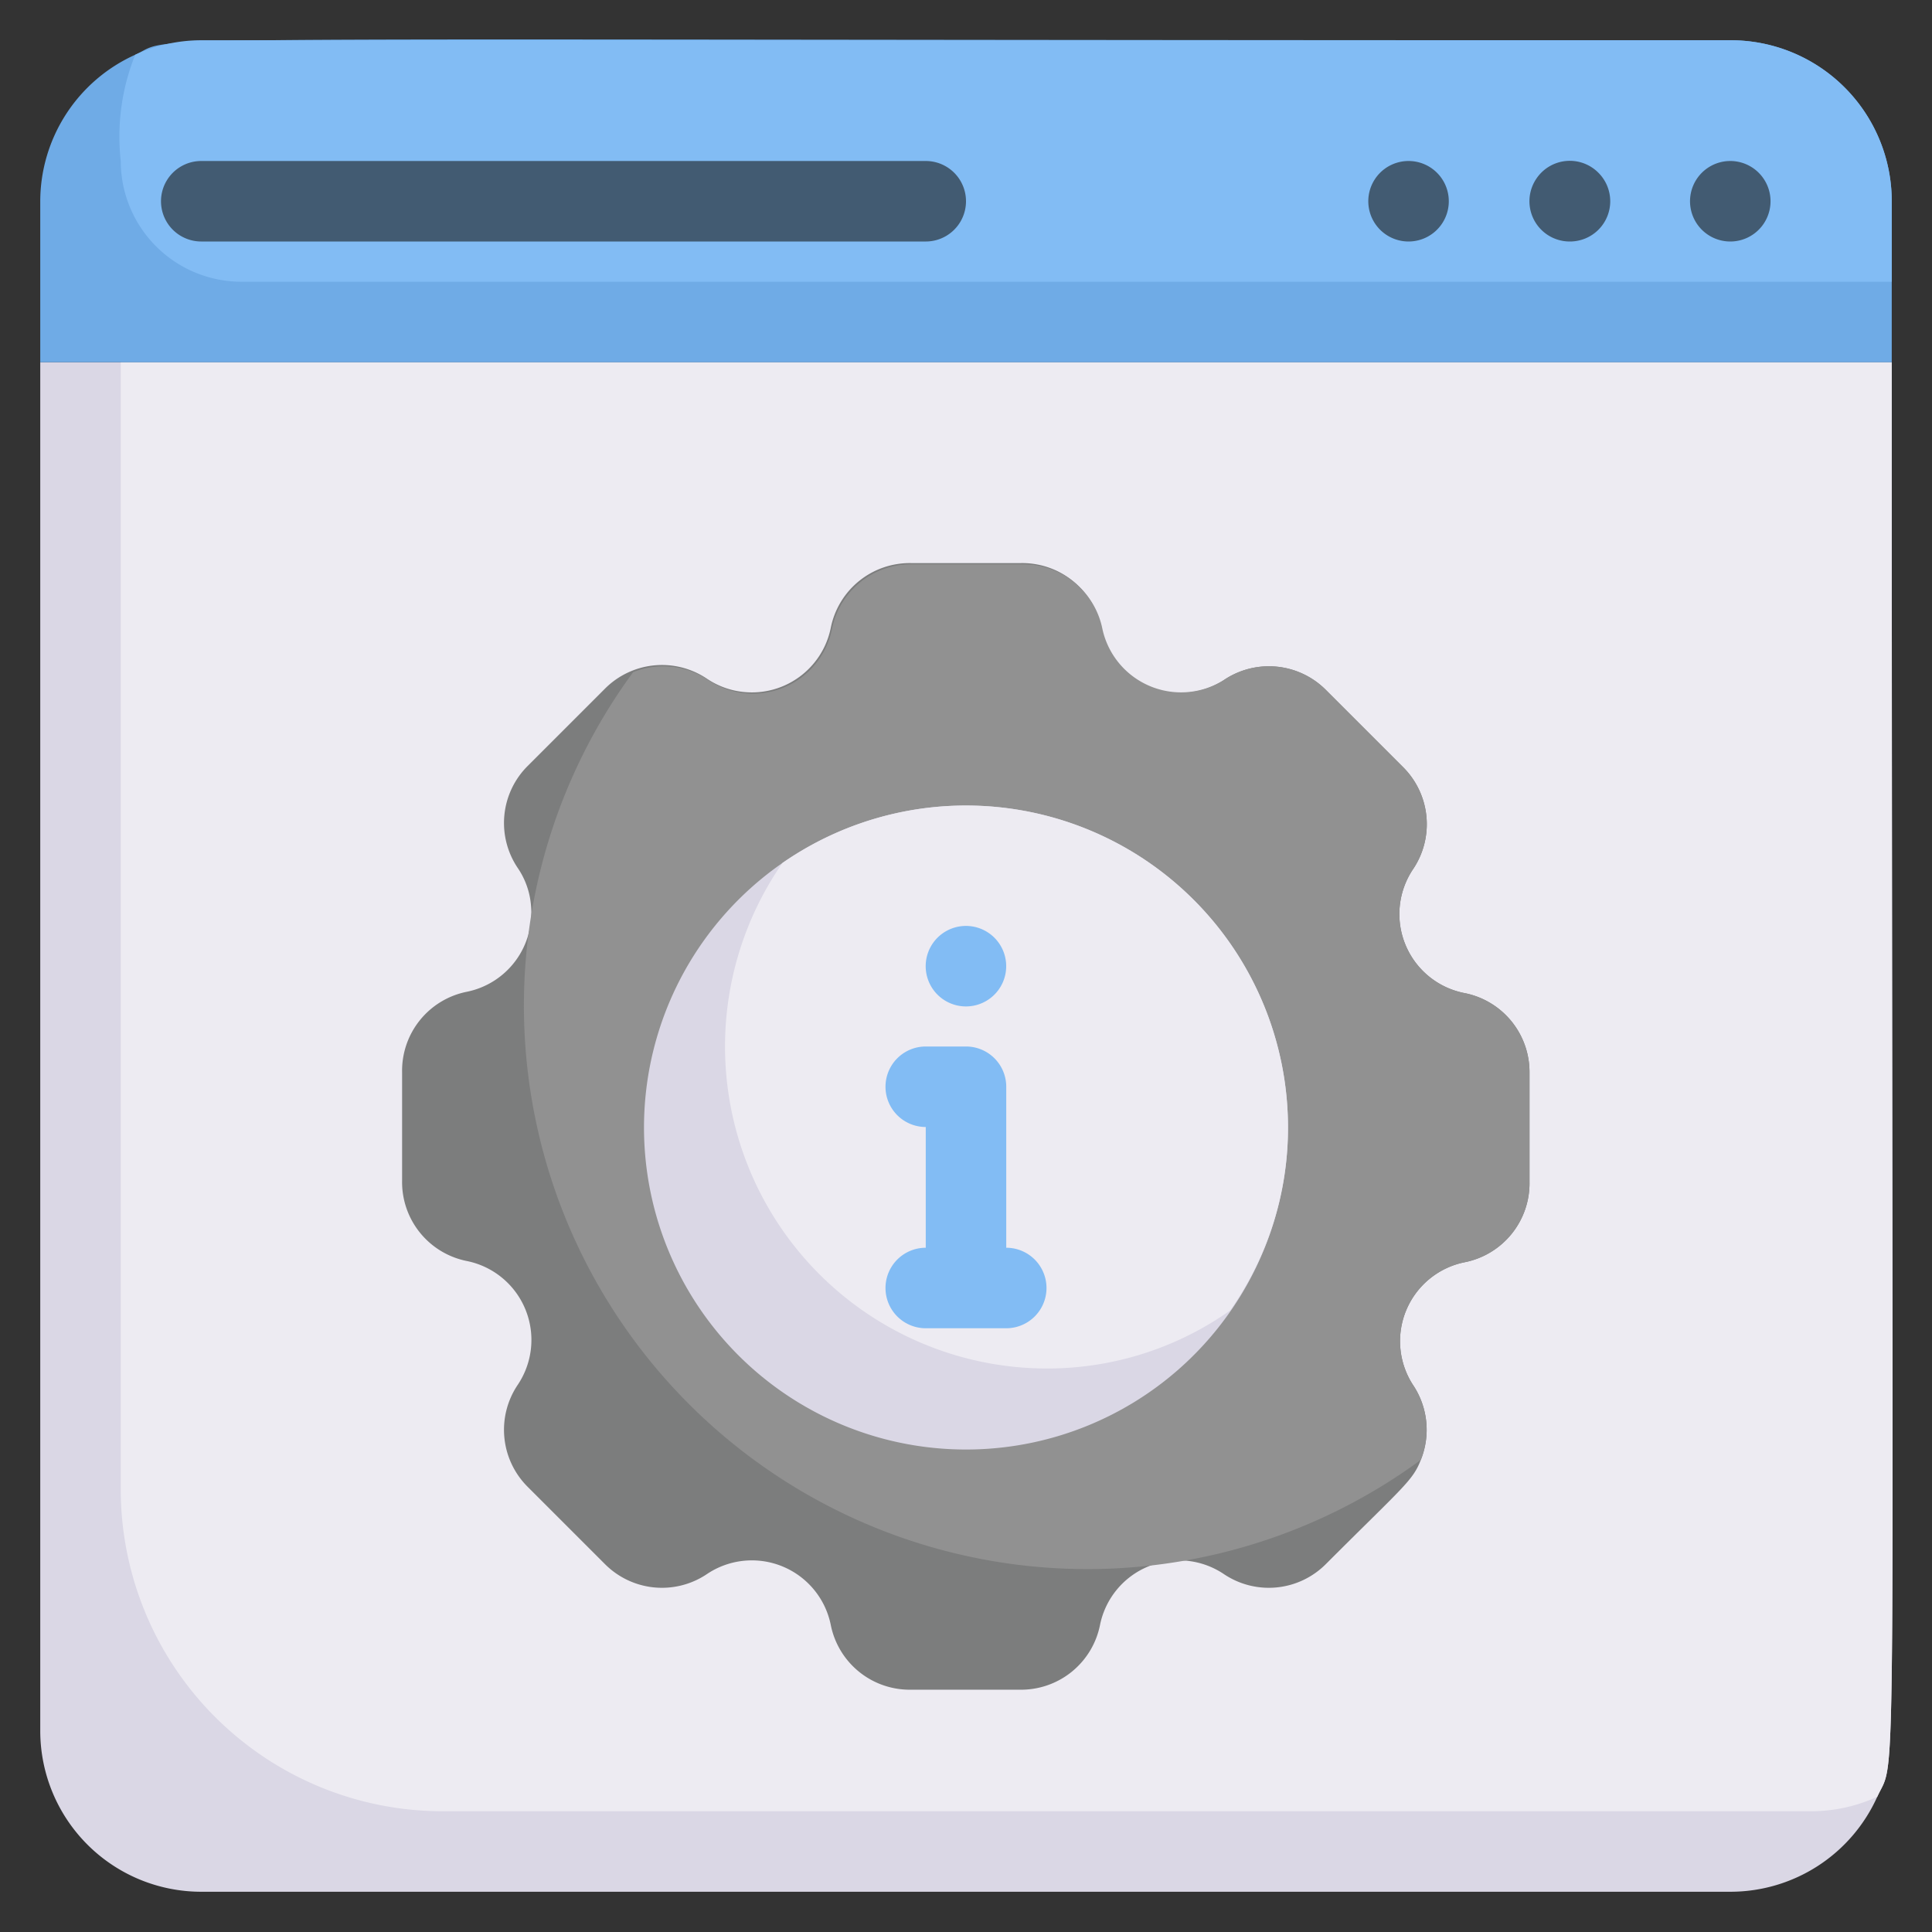
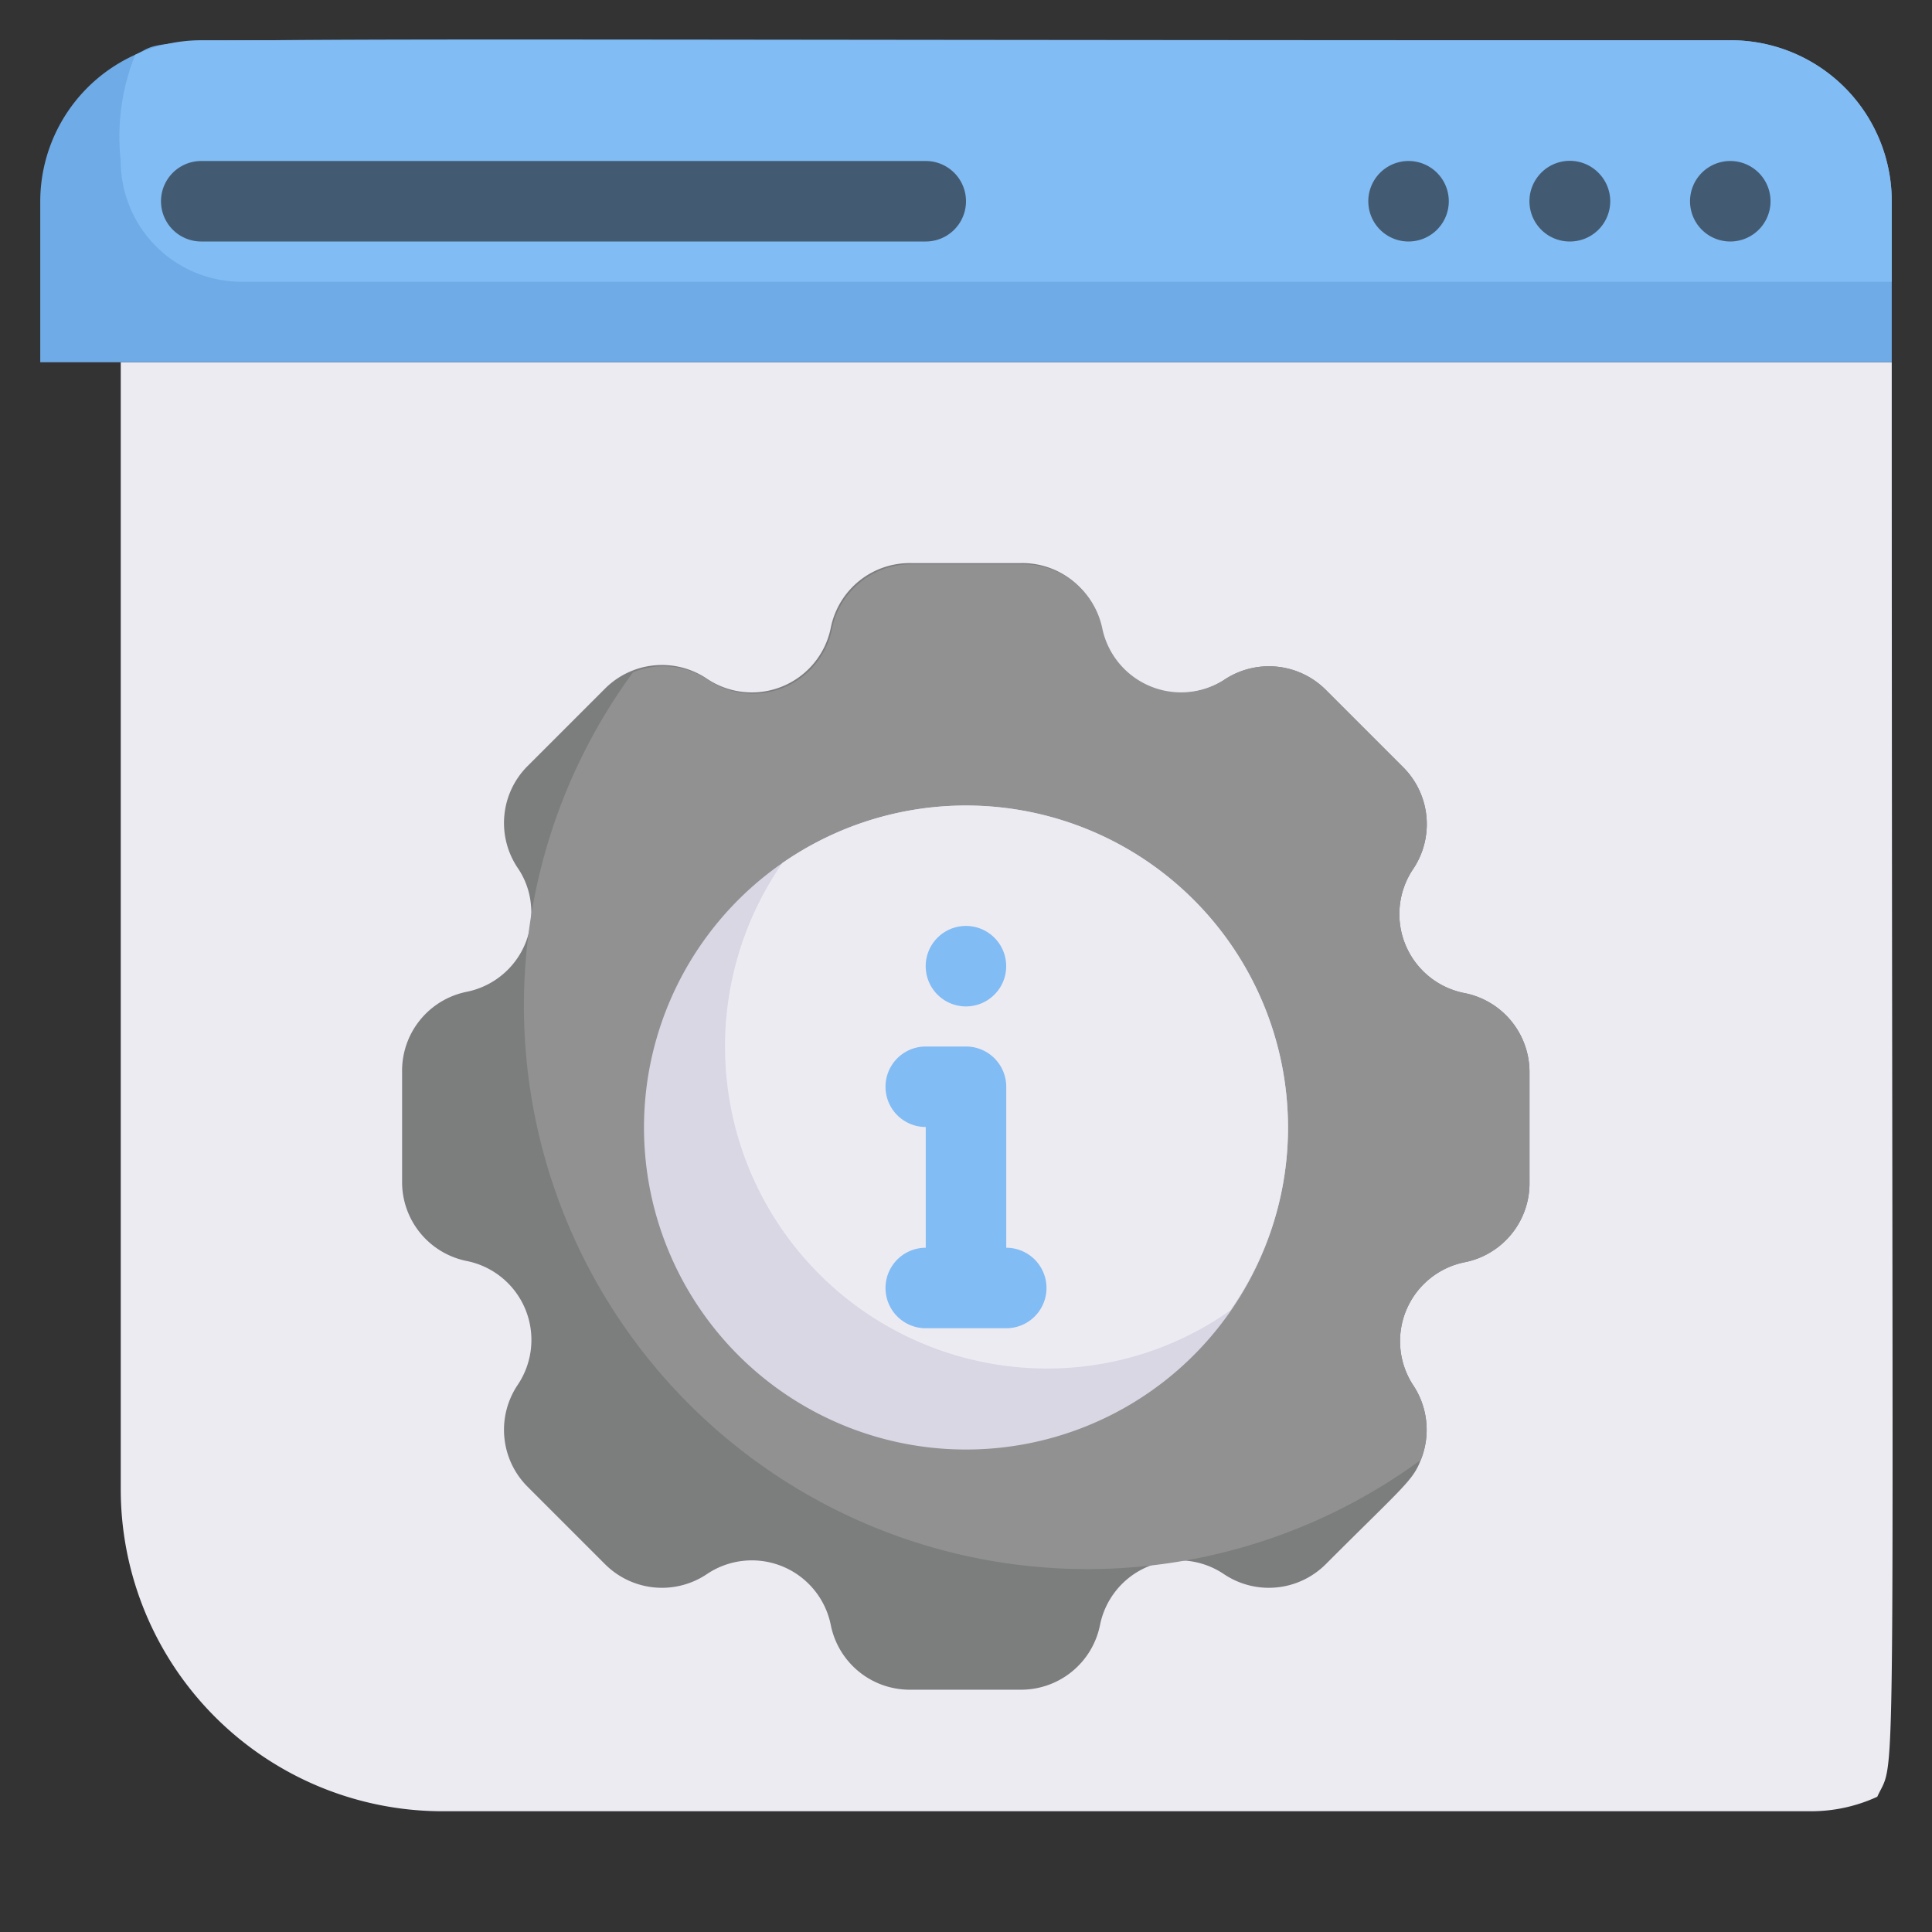
<svg xmlns="http://www.w3.org/2000/svg" viewBox="0 0 48 48">
  <rect x="0" y="0" width="48" height="48" fill="#333333" stroke="none" />
  <defs>
    <style>.cls-1{fill:#dad7e5;}.cls-2{fill:#edebf2;}.cls-3{fill:#6fabe6;}.cls-4{fill:#82bcf4;}.cls-5{fill:#425b72;}.cls-6{fill:#7c7d7d;}.cls-7{fill:#919191;}</style>
  </defs>
  <title>setting web information</title>
  <g id="setting_web_information" data-name="setting web information">
-     <path class="cls-1" d="M47,9c0,37.11.15,34.52-.36,35.64A4,4,0,0,1,43,47H5a4,4,0,0,1-4-4V9Z" />
    <path class="cls-2" d="M47,9c0,37.11.15,34.52-.36,35.64A3.93,3.93,0,0,1,45,45H11a8,8,0,0,1-8-8V9Z" />
    <path class="cls-3" d="M47,5V9H1V5A4,4,0,0,1,3.36,1.36C4.48.85,1.45,1,43,1A4,4,0,0,1,47,5Z" />
    <path class="cls-4" d="M47,5V7H6A3,3,0,0,1,3,4a5.45,5.45,0,0,1,.36-2.64A3.93,3.93,0,0,1,5,1H43A4,4,0,0,1,47,5Z" />
    <path class="cls-5" d="M43,6a1,1,0,1,1,.38-1.92A1,1,0,0,1,43,6Z" />
    <path class="cls-5" d="M39,6a1,1,0,0,1-.83-1.56,1,1,0,0,1,1.54-.15A1,1,0,0,1,39,6Z" />
    <path class="cls-5" d="M35,6a1,1,0,1,1,.92-1.38A1,1,0,0,1,35,6Z" />
    <path class="cls-5" d="M23,6H5A1,1,0,0,1,5,4H23A1,1,0,0,1,23,6Z" />
    <path class="cls-6" d="M38,26.64v2.72a2,2,0,0,1-1.61,2h0A2,2,0,0,0,35.1,34.4a2,2,0,0,1,.2,1.87c-.2.52-.43.66-2.36,2.59a2,2,0,0,1-2.53.25,2,2,0,0,0-3.08,1.26v0a2,2,0,0,1-2,1.61H22.64a2,2,0,0,1-2-1.61v0a2,2,0,0,0-3.08-1.26,2,2,0,0,1-2.53-.25l-1.92-1.92a2,2,0,0,1-.25-2.53,2,2,0,0,0-1.26-3.08h0a2,2,0,0,1-1.61-2V26.64a2,2,0,0,1,1.61-2h0a2,2,0,0,0,1.59-2.17,1.93,1.93,0,0,0-.33-.91,2,2,0,0,1,.25-2.53l1.92-1.92a2,2,0,0,1,2.53-.25,2,2,0,0,0,3.08-1.26v0a2,2,0,0,1,2-1.61h2.72a2,2,0,0,1,2,1.61v0A2,2,0,0,0,30.4,16.9a2,2,0,0,1,2.54.24l1.92,1.92a2,2,0,0,1,.25,2.53,2,2,0,0,0,1.26,3.08h0A2,2,0,0,1,38,26.64Z" />
    <path class="cls-7" d="M38,26.64v2.72a2,2,0,0,1-1.61,2h0A2,2,0,0,0,35.1,34.4a2,2,0,0,1,.2,1.87A14,14,0,0,1,15.73,16.7a2,2,0,0,1,1.86.19,2,2,0,0,0,3.08-1.26v0a2,2,0,0,1,2-1.61h2.72a2,2,0,0,1,2,1.61v0A2,2,0,0,0,30.4,16.9a2,2,0,0,1,2.54.24l1.92,1.92a2,2,0,0,1,.25,2.53,2,2,0,0,0,1.26,3.08h0A2,2,0,0,1,38,26.64Z" />
    <path class="cls-1" d="M32,28a8,8,0,1,1-12.56-6.56A8,8,0,0,1,32,28Z" />
    <path class="cls-2" d="M32,28a7.87,7.87,0,0,1-1.44,4.56A7.87,7.87,0,0,1,26,34a8,8,0,0,1-6.56-12.56A8,8,0,0,1,32,28Z" />
    <path class="cls-4" d="M23.29,24.71a1,1,0,1,0,1.09-1.63A1,1,0,0,0,23.29,24.71Z" />
    <path class="cls-4" d="M25,31V27a1,1,0,0,0-1-1H23a1,1,0,0,0,0,2v3a1,1,0,0,0,0,2h2A1,1,0,0,0,25,31Z" />
  </g>
</svg>